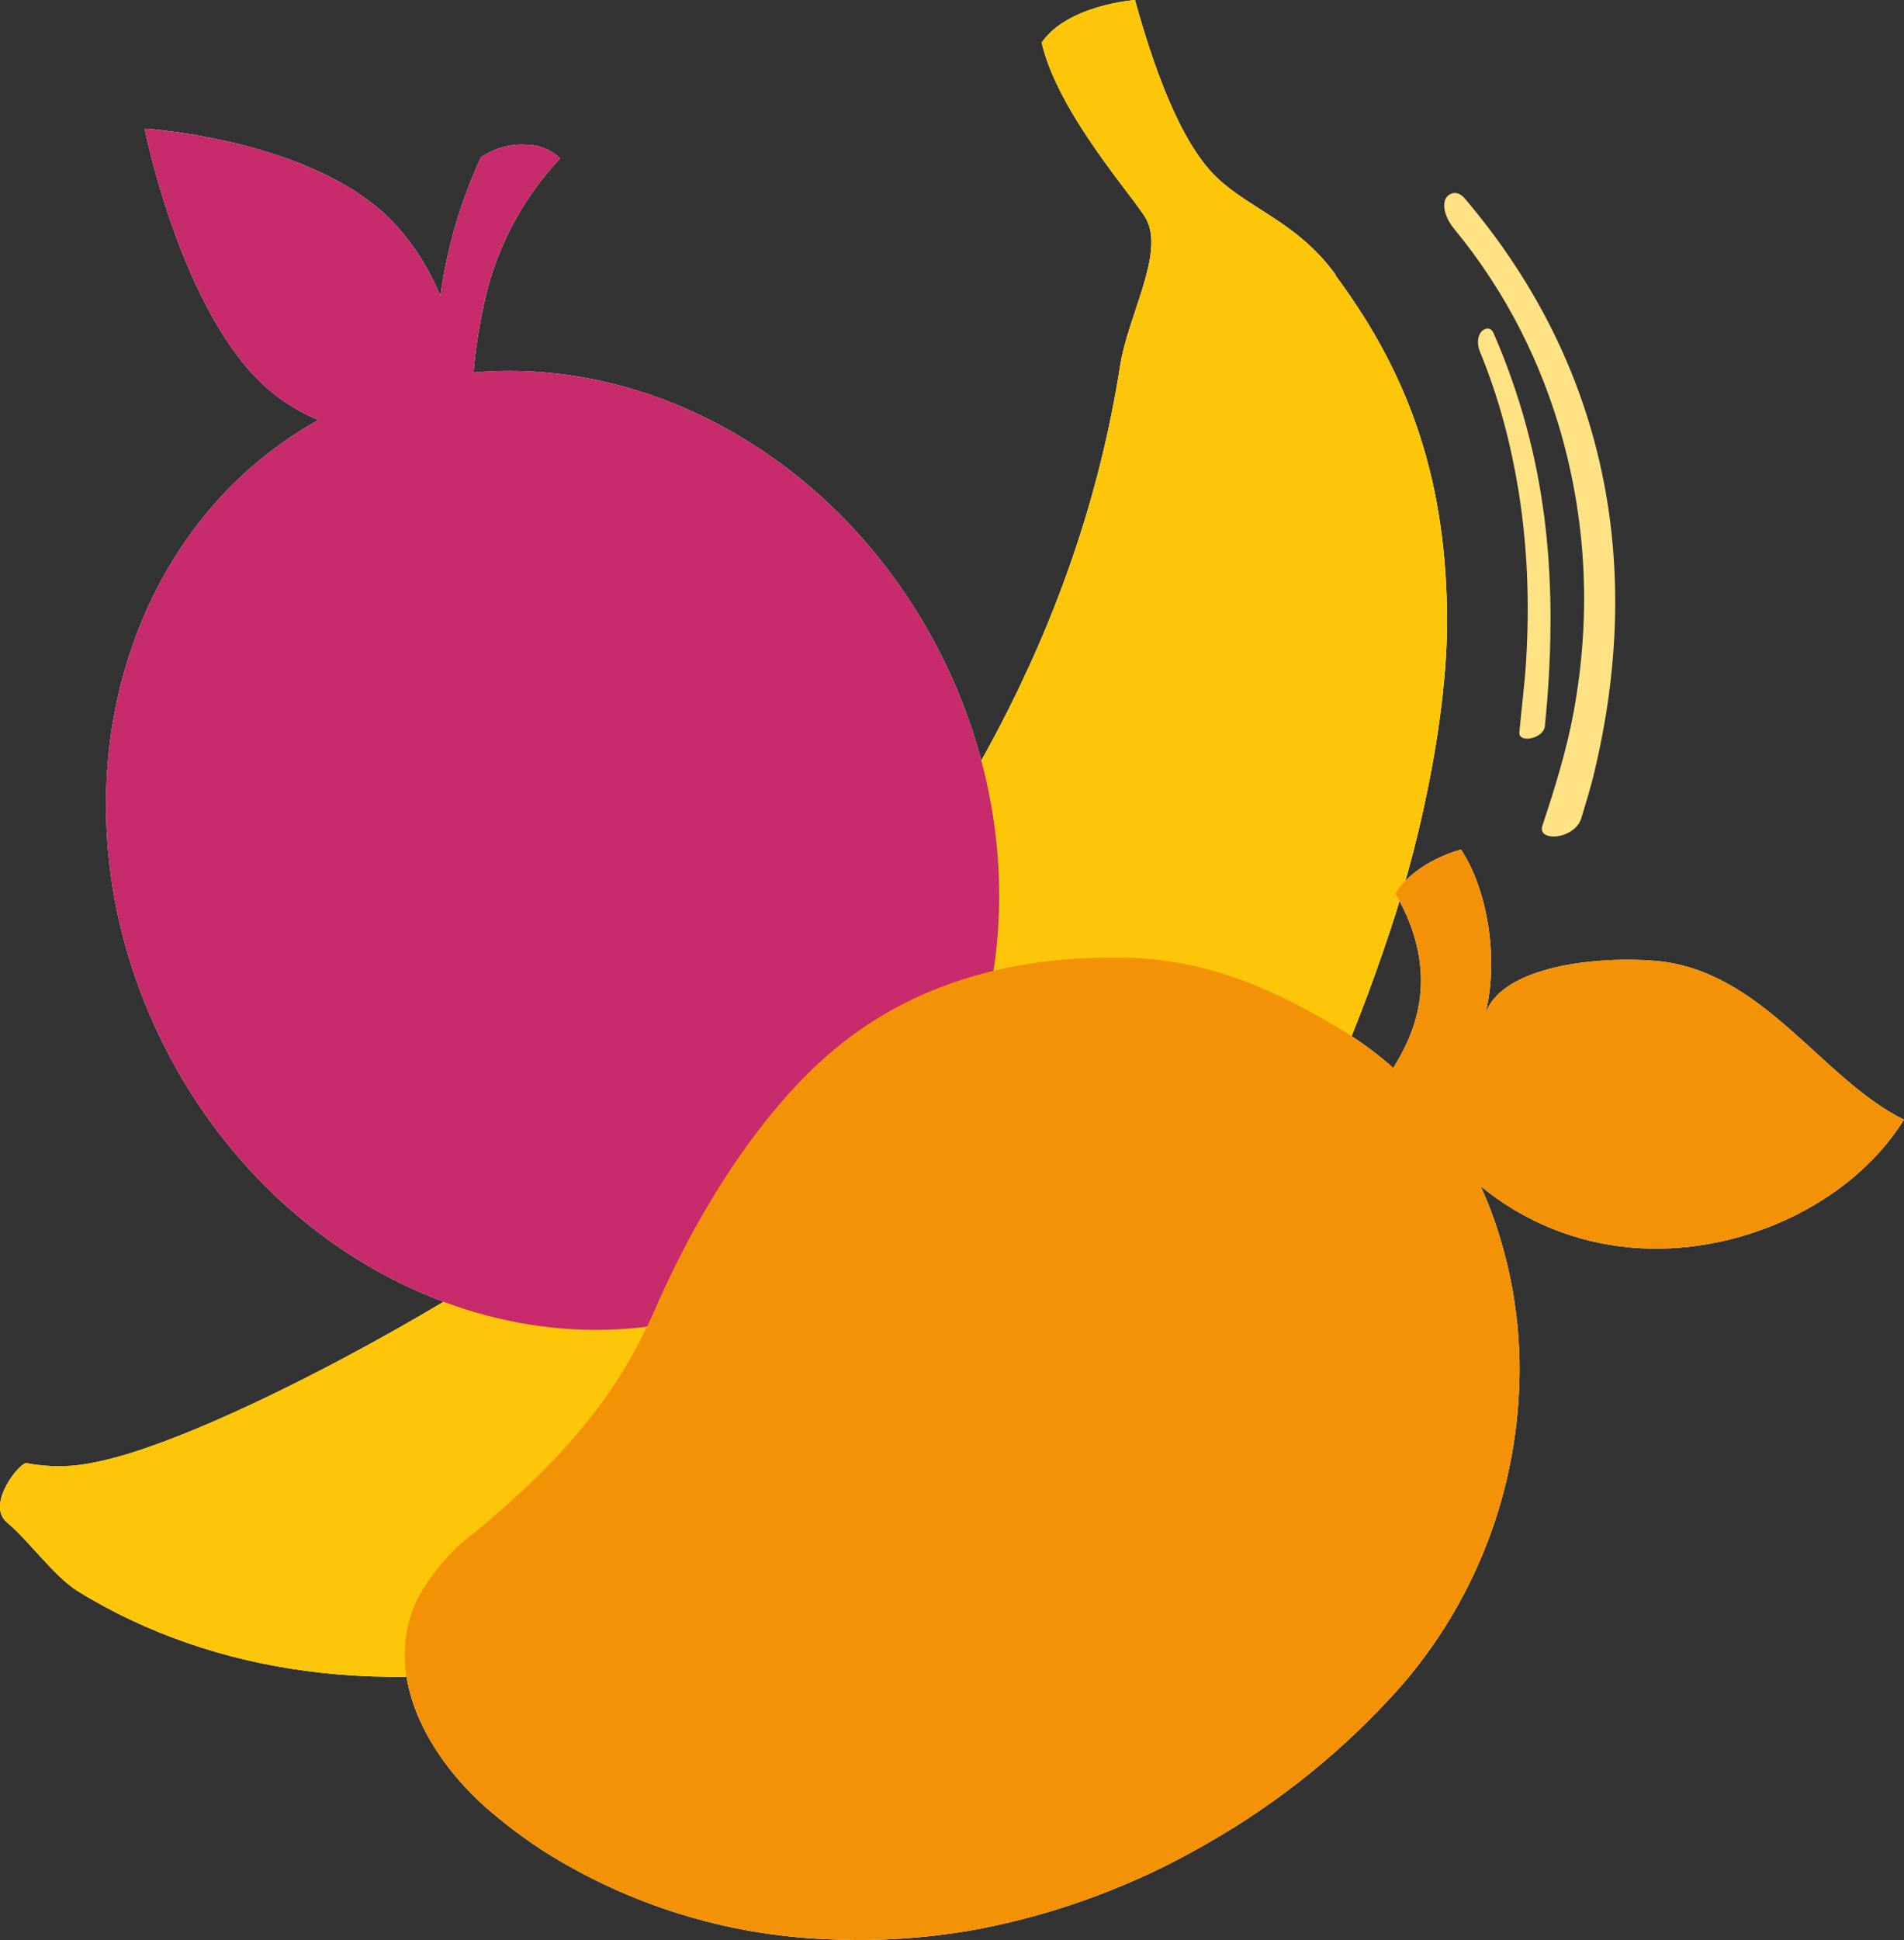
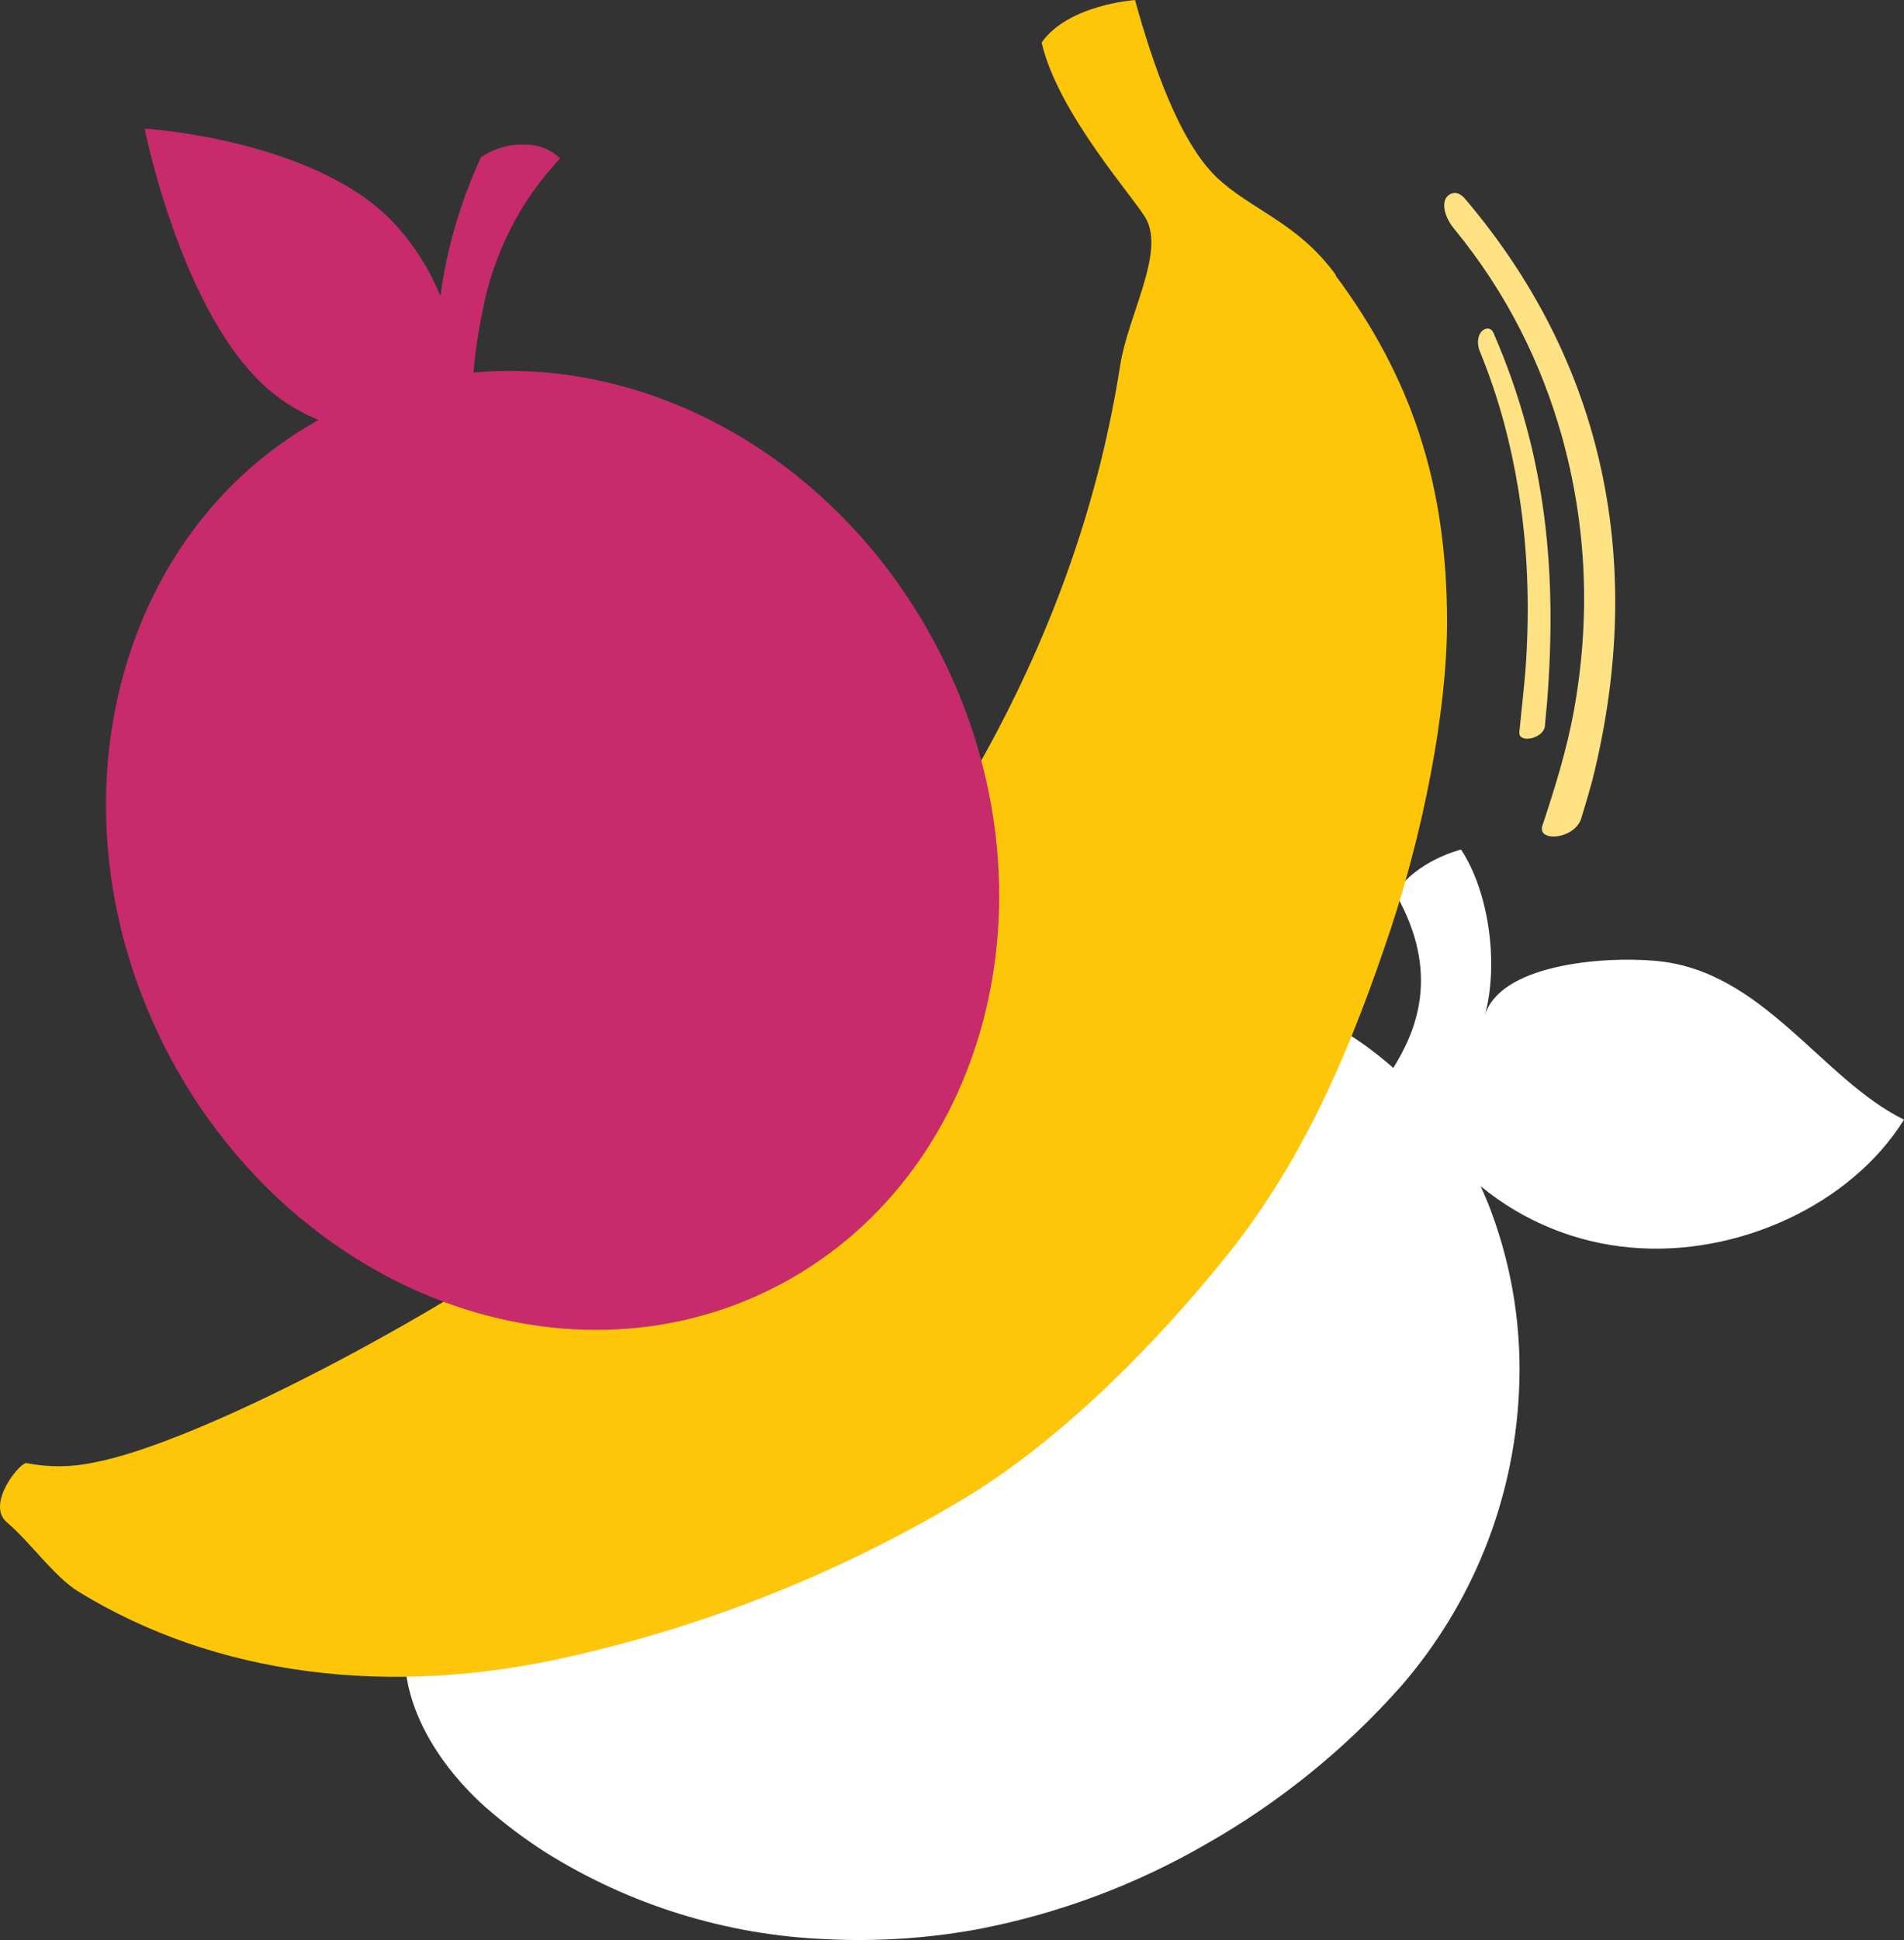
<svg xmlns="http://www.w3.org/2000/svg" width="490.97" height="500" viewBox="0 0 490.97 500">
  <rect x="0" y="0" width="490.97" height="500" fill="#333333" stroke="none" />
  <defs>
    <style>
      .c {
        fill: #fdc608;
      }

      .d {
        fill: #fee283;
      }

      .e {
        fill: #fff;
      }

      .f {
        fill: #c72b6b;
      }

      .f, .g {
        mix-blend-mode: multiply;
      }

      .g {
        fill: #f39207;
      }

      .h {
        isolation: isolate;
      }
    </style>
  </defs>
  <g class="h">
    <g id="a" data-name="ARTWORK">
      <g>
        <g id="b" data-name="BANANA-PASSIONFRUIT-MANGO">
-           <path class="e" d="M135.6,37.29c-4.11-.22-8.17,.91-11.57,3.24-5.25,11.33-8.78,23.37-10.47,35.74-2.71-6.63-6.54-12.74-11.32-18.07-20.05-22.31-64.95-25.06-64.95-25.06,0,0,10.25,51.88,34.82,69.52,3.11,2.24,6.47,4.12,10.01,5.59-52.65,29.21-70.5,100.56-39.68,161.51,31.53,62.26,102,90.09,157.11,62.14s74.5-101.08,43-163.34c-24.87-49.08-73.7-76.73-120.46-72.54,.46-5.27,1.23-10.51,2.32-15.69,2.74-14.82,9.69-28.53,20.02-39.49-2.36-2.31-5.55-3.58-8.85-3.54Z" />
          <path class="e" d="M427.12,247.66c-14.56-1.31-40.68,1.13-44.28,14.25,3.81-13.92,.89-32.47-6.1-42.94,0,0-11.51,2.78-16.91,11.29,11.9,20.75,5.13,35.8-.55,44.99-4.29-3.8-8.93-7.19-13.86-10.13-16.3-9.8-33.57-17.79-55.27-18.31-28.66-.52-54.32,6.47-74.92,23.59-17.55,14.56-34.18,39.19-46.36,67.14-9.16,20.97-22.4,37.45-45.78,56.89-6.67,4.86-12.12,11.22-15.9,18.56-8.51,19.5,3.69,40.01,17.95,52.74,4.8,4.2,9.9,8.05,15.26,11.51,21.81,13.72,46.83,21.49,72.57,22.55,13.28,.67,26.6-.22,39.68-2.66,20.61-4.01,40.41-11.43,58.57-21.97,18.87-10.72,35.83-24.49,50.2-40.74,18.17-20.99,28.82-47.44,30.24-75.17,.88-15.99-1.55-31.99-7.14-47-.82-2.23-1.74-4.39-2.72-6.53,11,9.06,24.5,14.57,38.7,15.81,27.47,2.47,56.8-10.99,70.47-32.96-21.21-10.38-36.32-38.42-63.85-40.9" />
-           <path class="e" d="M344.48,70.9c-9.92-13.7-22.16-16.88-30.92-25.36-9.58-9.34-16.39-29.3-20.88-45.53,0,0-17.3,1.19-24.08,10.96,4.18,18.31,24.26,40.41,26.98,45.53,4.73,8.88-4.7,24.78-6.71,37.57-2.65,16.95-6.8,33.62-12.39,49.84-21.03,61.04-62.17,117.32-117.83,161.75-18.59,14.86-47.76,32.84-75.23,47.09-23.5,12.21-45.78,21.64-58.99,24.14-5.73,1.26-11.66,1.35-17.43,.24-1.37-.92-10.9,10.47-5.19,15.26,5.71,4.79,12.21,13.98,18.31,17.76,35.28,21.7,80.39,27.65,127.69,16.6,36-8.21,70.44-22.14,102.03-41.26,25.09-15.53,48.62-39.68,66.5-61.86,20.66-25.73,32.53-54.93,42.39-84.54,8.03-24.42,14.37-54.93,14.41-78.74,0-35.52-9.16-63.05-28.75-89.36" />
          <path class="c" d="M344.48,70.9c-9.92-13.7-22.16-16.88-30.92-25.36-9.58-9.34-16.39-29.3-20.88-45.53,0,0-17.3,1.19-24.08,10.96,4.18,18.31,24.26,40.41,26.98,45.53,4.73,8.88-4.7,24.78-6.71,37.57-2.65,16.95-6.8,33.62-12.39,49.84-21.03,61.04-62.17,117.32-117.83,161.75-18.59,14.86-47.76,32.84-75.23,47.09-23.5,12.21-45.78,21.64-58.99,24.14-5.73,1.26-11.66,1.35-17.43,.24-1.37-.92-10.9,10.47-5.19,15.26,5.71,4.79,12.21,13.98,18.31,17.76,35.28,21.7,80.39,27.65,127.69,16.6,36-8.21,70.44-22.14,102.03-41.26,25.09-15.53,48.62-39.68,66.5-61.86,20.66-25.73,32.53-54.93,42.39-84.54,8.03-24.42,14.37-54.93,14.41-78.74,0-35.52-9.16-63.05-28.75-89.36" />
          <path class="f" d="M135.6,37.29c-4.11-.22-8.17,.91-11.57,3.24-5.25,11.33-8.78,23.37-10.47,35.74-2.71-6.63-6.54-12.74-11.32-18.07-20.05-22.31-64.95-25.06-64.95-25.06,0,0,10.25,51.88,34.82,69.52,3.11,2.24,6.47,4.12,10.01,5.59-52.65,29.21-70.5,100.56-39.68,161.51,31.53,62.26,102,90.09,157.11,62.14s74.5-101.08,43-163.34c-24.87-49.08-73.7-76.73-120.46-72.54,.46-5.27,1.23-10.51,2.32-15.69,2.74-14.82,9.69-28.53,20.02-39.49-2.36-2.31-5.55-3.58-8.85-3.54Z" />
-           <path class="g" d="M427.12,247.66c-14.56-1.31-40.68,1.13-44.28,14.25,3.81-13.92,.89-32.47-6.1-42.94,0,0-11.51,2.78-16.91,11.29,11.9,20.75,5.13,35.8-.55,44.99-4.29-3.8-8.93-7.19-13.86-10.13-16.3-9.8-33.57-17.79-55.27-18.31-28.66-.52-54.32,6.47-74.92,23.59-17.55,14.56-34.18,39.19-46.36,67.14-9.16,20.97-22.4,37.45-45.78,56.89-6.67,4.86-12.12,11.22-15.9,18.56-8.51,19.5,3.69,40.01,17.95,52.74,4.8,4.2,9.9,8.05,15.26,11.51,21.81,13.72,46.83,21.49,72.57,22.55,13.28,.67,26.6-.22,39.68-2.66,20.61-4.01,40.41-11.43,58.57-21.97,18.87-10.72,35.83-24.49,50.2-40.74,18.17-20.99,28.82-47.44,30.24-75.17,.88-15.99-1.55-31.99-7.14-47-.82-2.23-1.74-4.39-2.72-6.53,11,9.06,24.5,14.57,38.7,15.81,27.47,2.47,56.8-10.99,70.47-32.96-21.21-10.38-36.32-38.42-63.85-40.9" />
        </g>
        <g>
          <path class="d" d="M398.46,215.1c2.23,1.4,8.11-.14,9.3-4.24,.07-.23,.13-.46,.2-.69,0-.02,.01-.03,.02-.05,.12-.4,.25-.8,.37-1.2,.78-2.57,1.53-5.13,2.22-7.68,13.05-51.8,5.64-104.88-32.92-150.16-.34-.38-.69-.67-1.02-.88-1.95-1.22-3.67,.24-4.01,1.37-.67,2.14,.35,4.98,2.37,7.44,13.85,16.83,22.53,34.99,27.72,53.28,6.54,23.47,7.47,47.24,3.06,71.32-1.76,9.5-4.73,19.25-8,29.04-.42,1.17-.08,1.99,.68,2.46" />
          <path class="d" d="M392.4,190.05c1.6,1,5.8-.34,5.99-3.04,.05-.89,0-.13,.11-1.31,.16-1.63,.31-3.26,.45-4.87,2.5-32.27,.14-62.96-13.85-95.05-.2-.43-.45-.72-.72-.89-.91-.57-2.08,.12-2.52,.74-.92,1.31-.97,3.23-.25,4.98,4.98,12.1,8.02,24.02,9.94,35.74,2.38,14.79,2.89,29.29,1.96,44.24-.37,5.89-1.17,12-1.72,18.16-.06,.61,.18,1.04,.6,1.3" />
        </g>
      </g>
    </g>
  </g>
</svg>